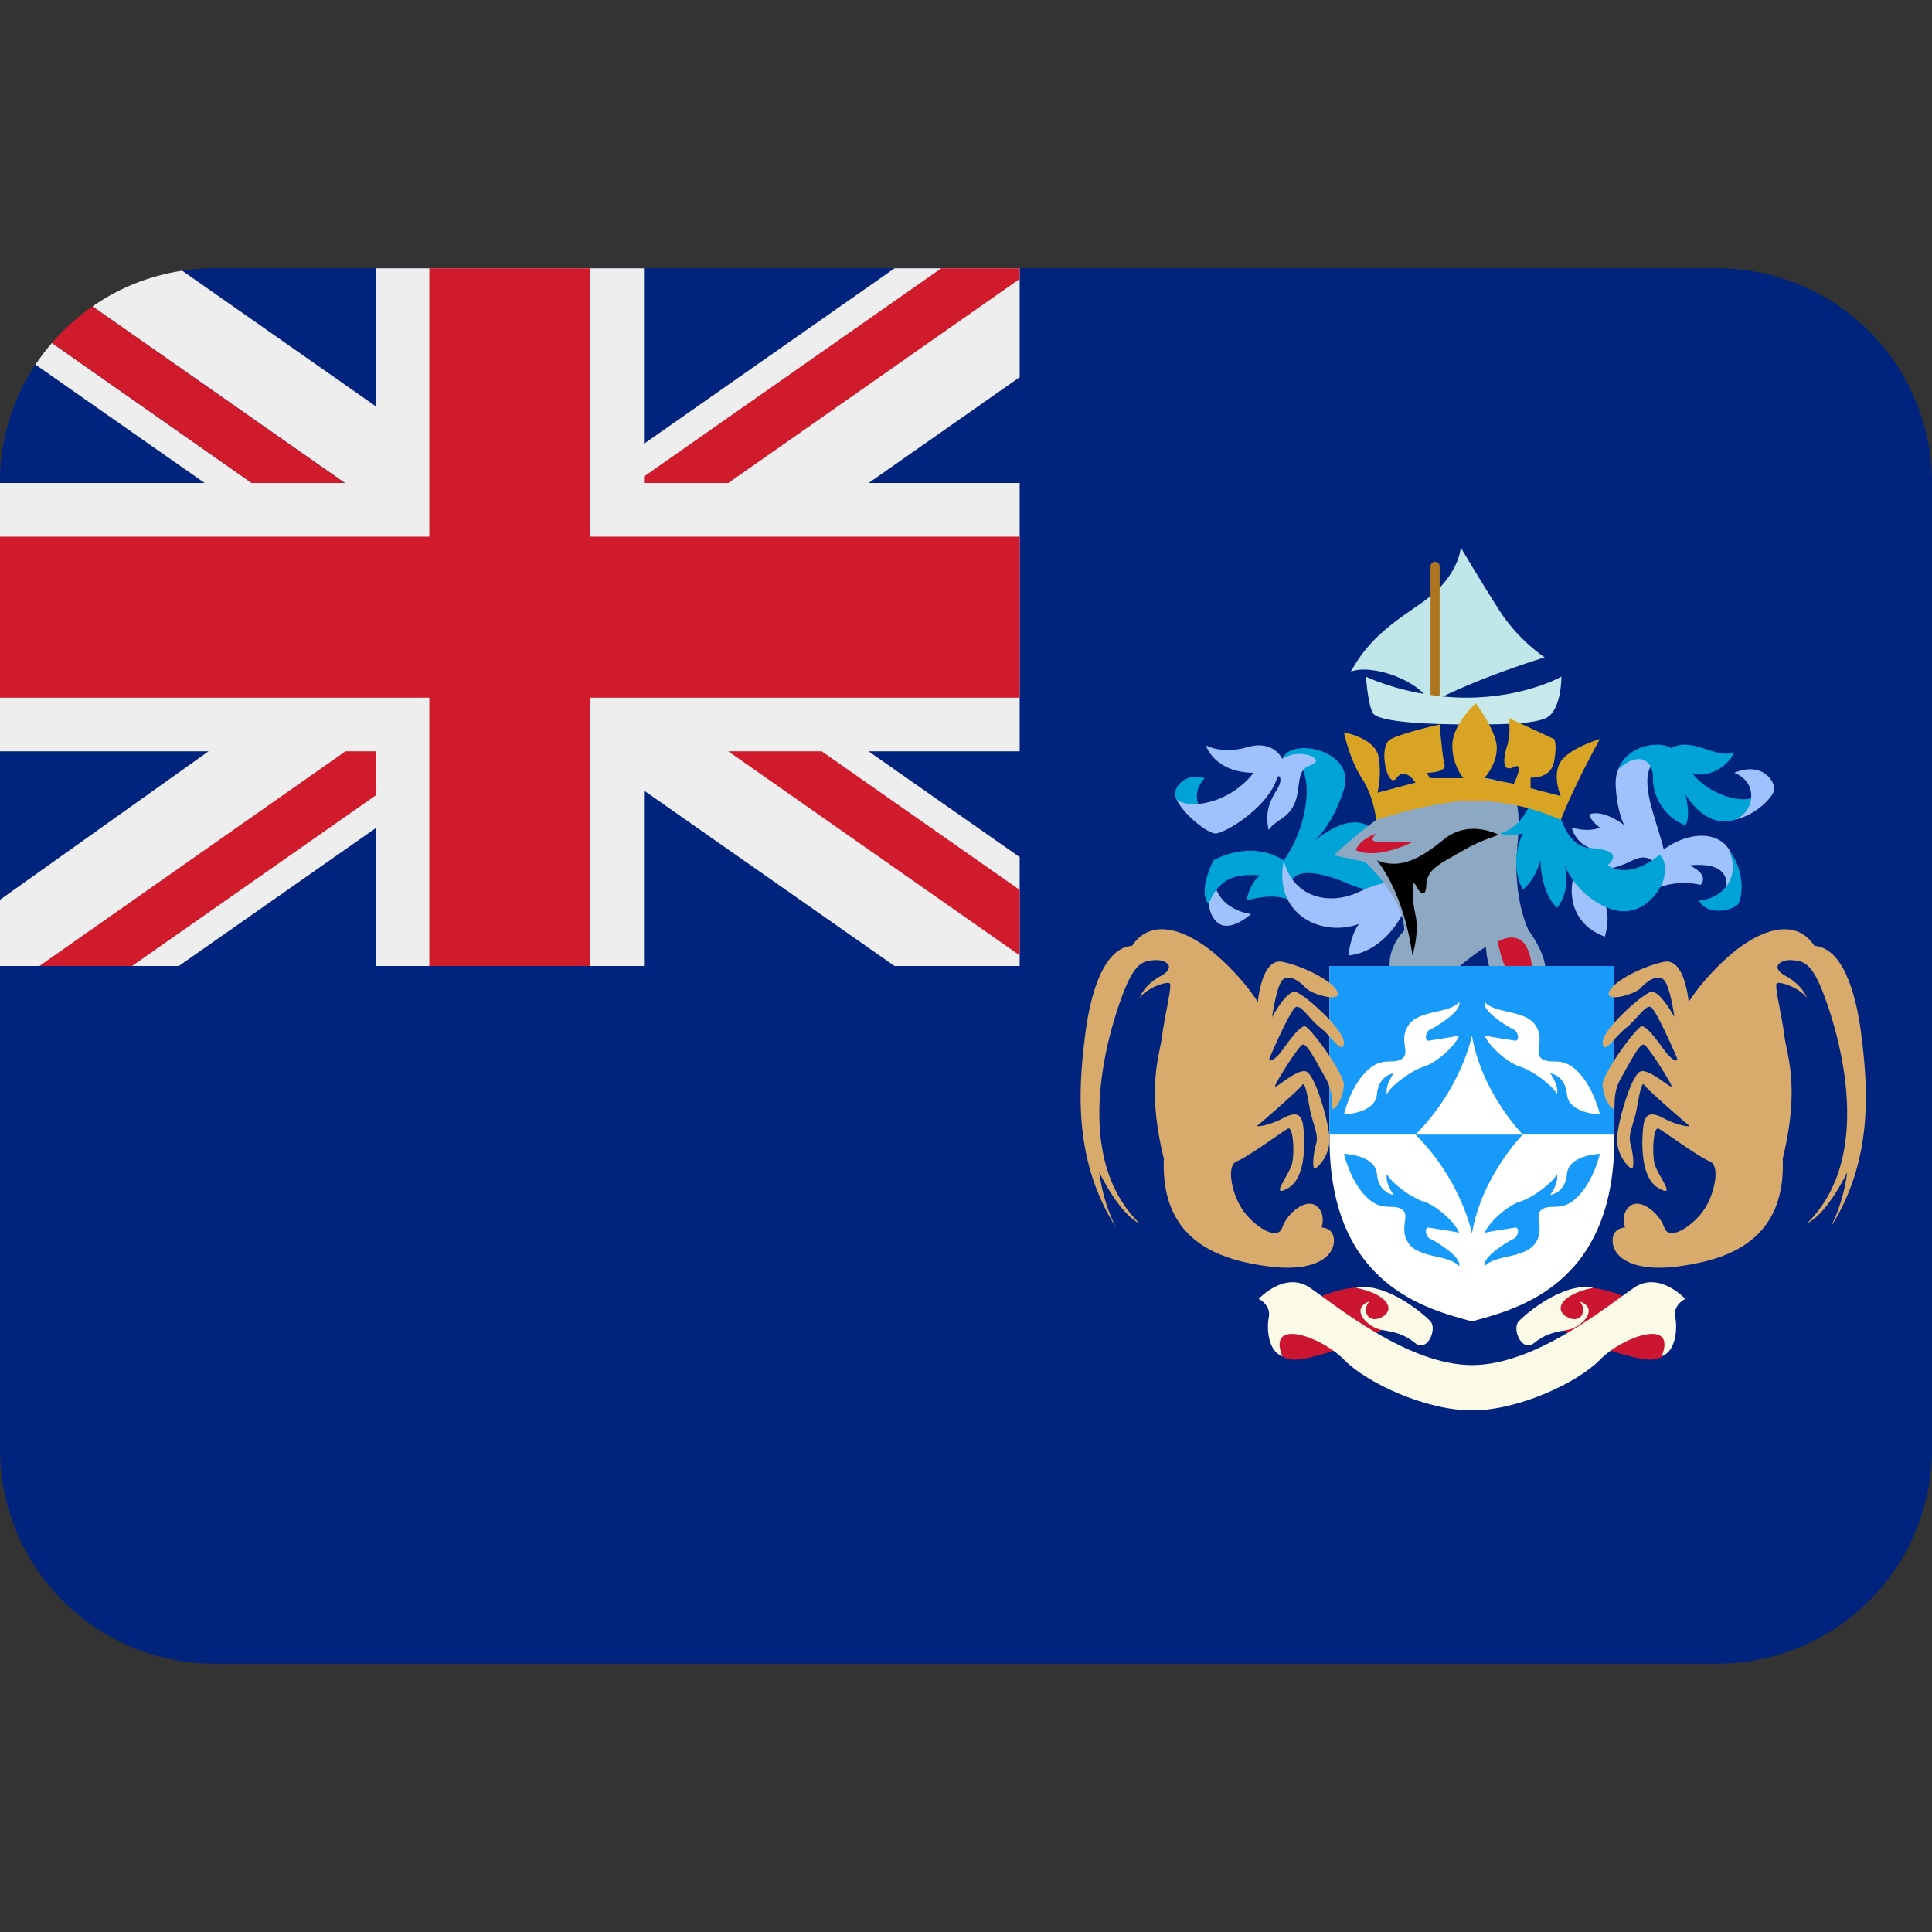
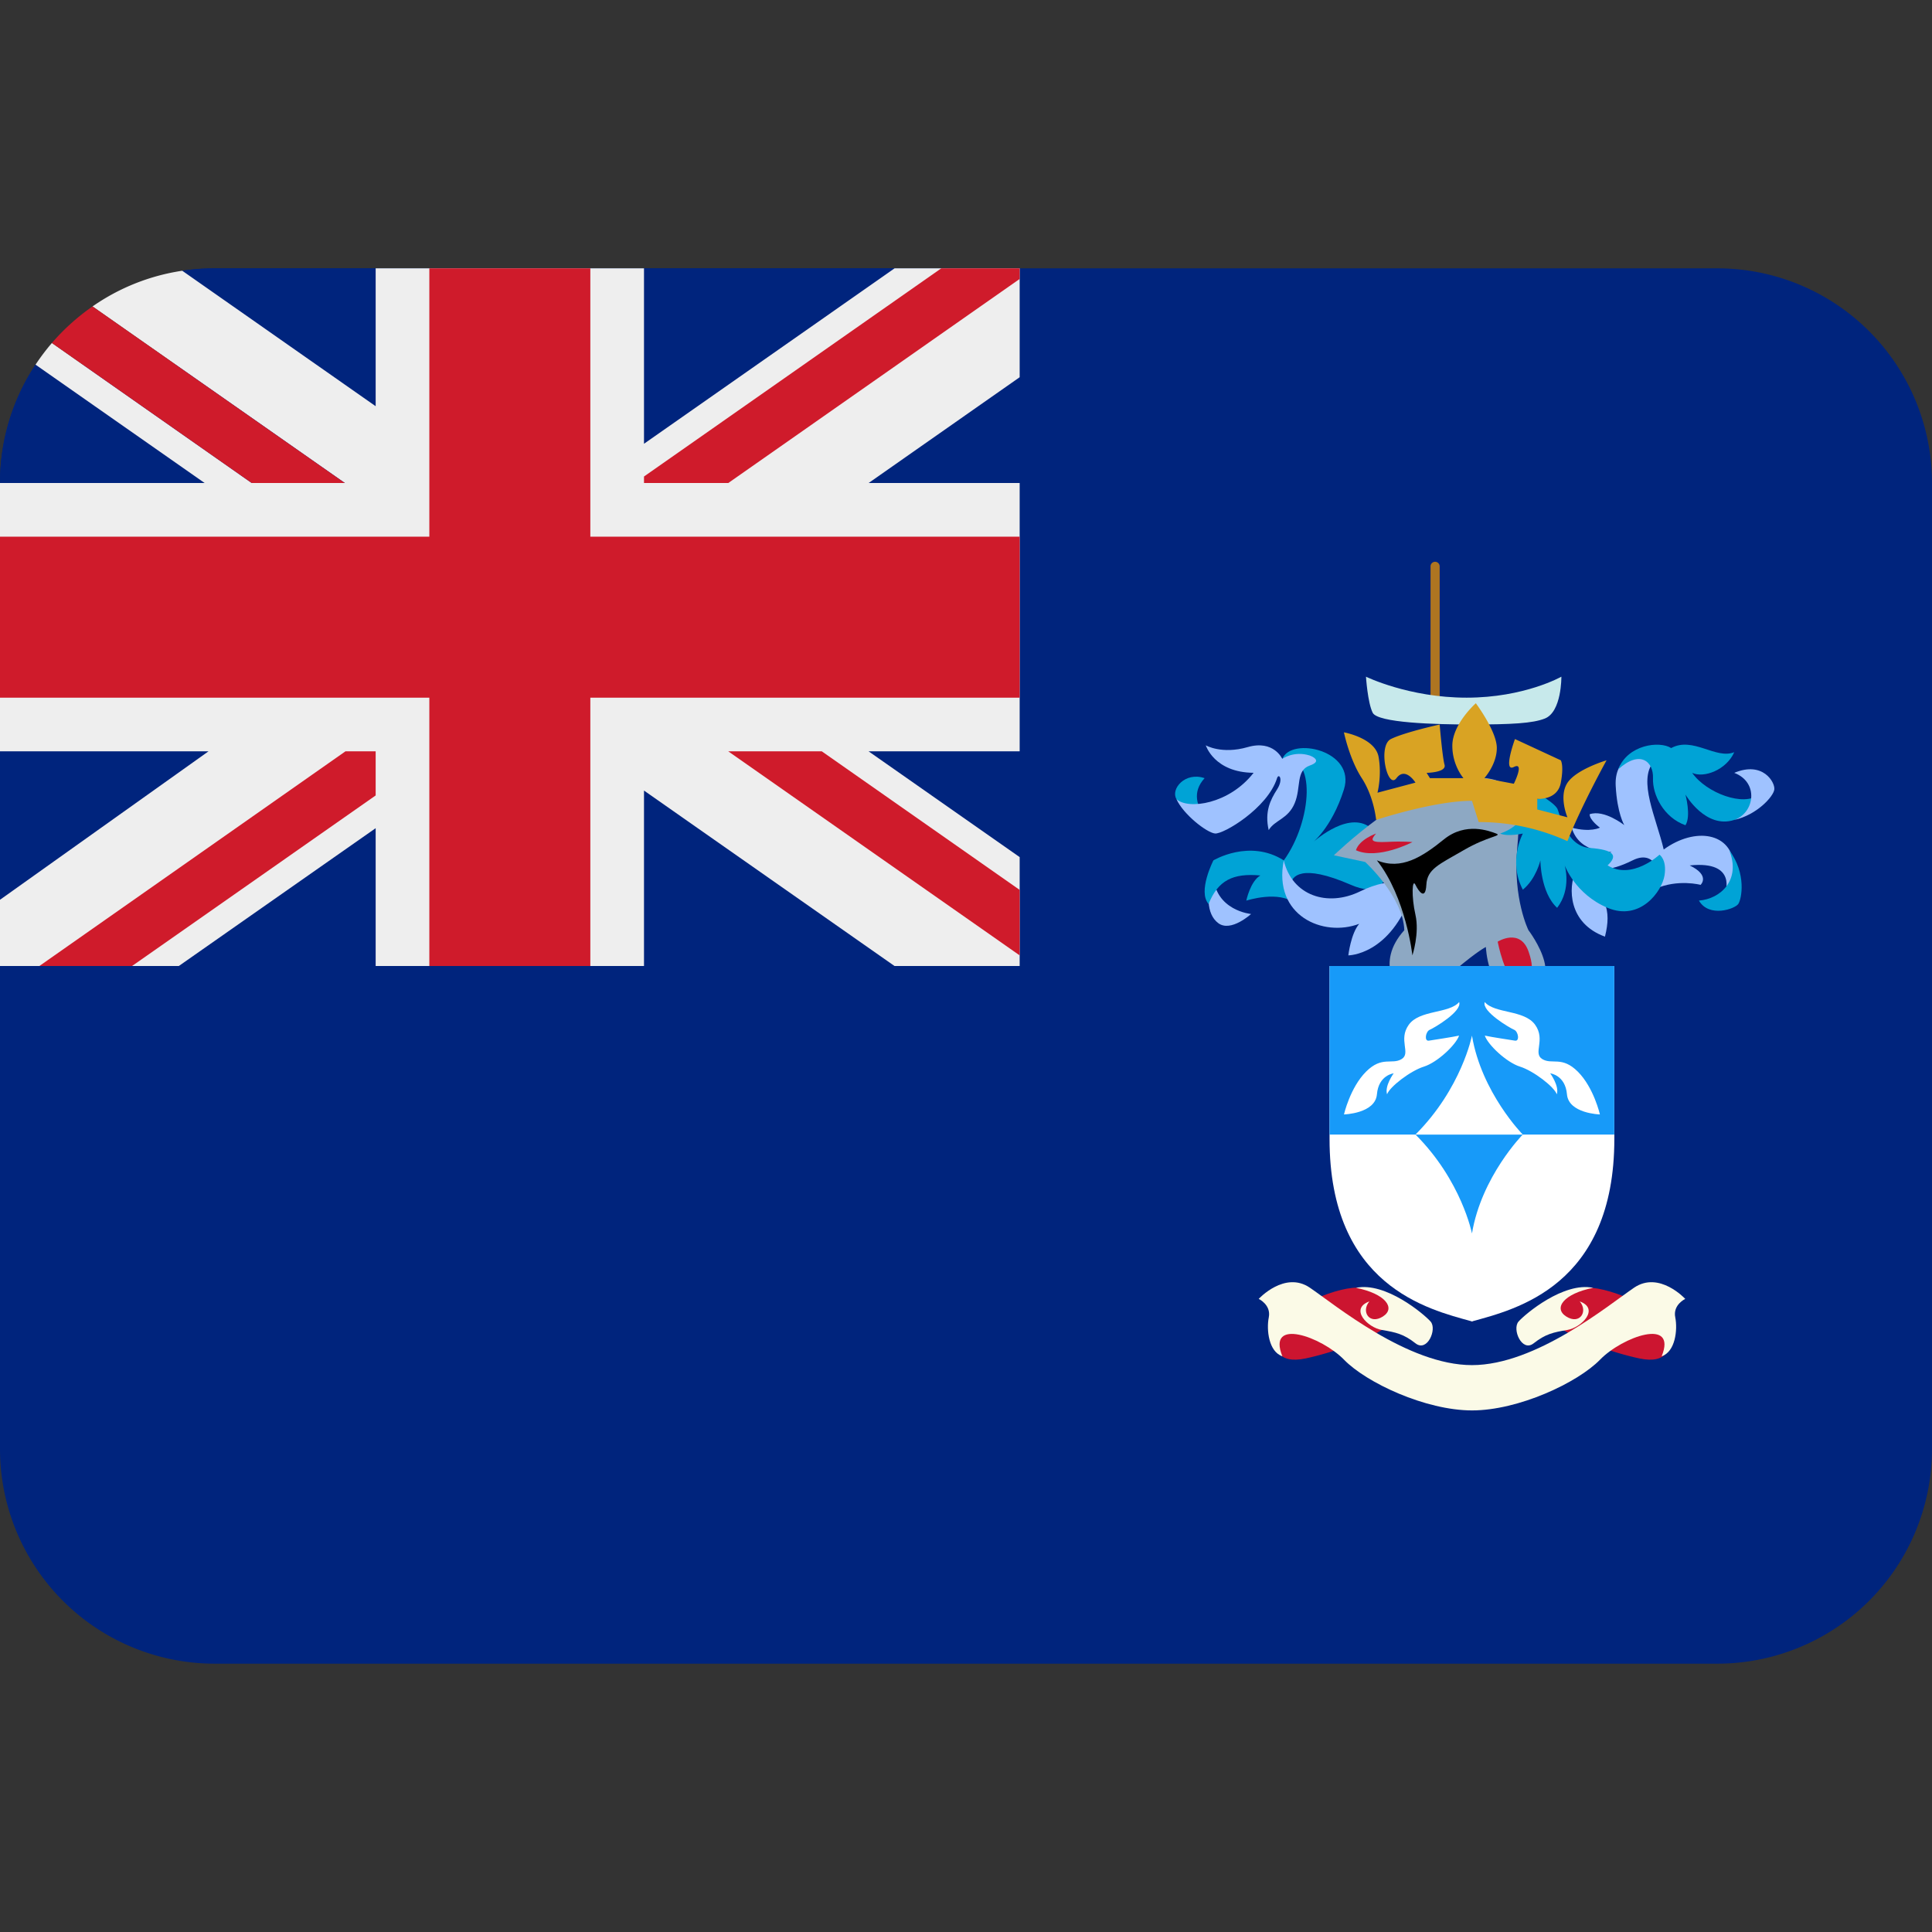
<svg xmlns="http://www.w3.org/2000/svg" width="800px" height="800px" viewBox="0 0 36 36" aria-hidden="true" role="img" class="iconify iconify--twemoji" preserveAspectRatio="xMidYMid meet">
  <rect x="0" y="0" width="36" height="36" fill="#333333" stroke="none" />
  <path fill="#00247D" d="M32 5H4c-.205 0-.407.015-.604.045l-.004 1.754l-2.73-.004A3.984 3.984 0 0 0 0 9v18a4 4 0 0 0 4 4h28a4 4 0 0 0 4-4V9a4 4 0 0 0-4-4z" />
-   <path fill="#C0E6E9" d="M26.641 13.104c-.141-.401-1.062-.745-1.469-.589c.469-.875 1.246-1.141 1.639-1.547c.393-.406.408-.766.408-.766s.359.609.719 1.172s.846.875.846.875s-1.268.382-2.143.855z" />
  <path fill="#AE7521" d="M26.826 13.019a.085.085 0 1 1-.17 0v-2.466a.085.085 0 1 1 .17 0v2.466z" />
  <path fill="#C7E9EB" d="M27.412 13.5c-.673 0-1.74-.031-1.834-.219c-.094-.188-.125-.672-.125-.672s.797.391 1.875.391c1.078 0 1.766-.391 1.766-.391s.008.659-.311.781c-.223.087-.605.11-1.371.11z" />
  <path fill="#9FC2FF" d="M22.609 16.312c-.125.312-.141.719.094.891c.234.172.609-.172.609-.172s-.671-.062-.703-.719z" />
  <path fill="#00A3D6" d="M24.141 16.844c-.297-.266-.918-.062-.918-.062s.074-.36.262-.469c-.516-.047-.789.094-.965.531c-.207-.234.09-.812.09-.812s.672-.406 1.312 0c.531-.734.615-2-.028-1.891c.169-.422 1.378-.157 1.148.57c-.229.727-.604 1.008-.604 1.008s.627-.592 1.056-.327c.429.265.616 1.505-.321 1.096c-.938-.409-1.109-.153-1.125 0c-.017.153.093.356.093.356z" />
  <path fill="#9FC2FF" d="M26.312 16.625c-.4 1.177-1.188 1.177-1.188 1.177s.047-.406.203-.588c-.672.255-1.609-.151-1.406-1.182c.156.656.812.875 1.422.578c.61-.298 1.03-.163.969.015z" />
  <path fill="#00A3D6" d="M21.922 14.891c-.114-.186.158-.516.524-.391c-.243.266-.132.531 0 .719s-.399-.125-.524-.328z" />
  <path fill="#9FC2FF" d="M24.406 14.078c-.297-.094-.513.062-.513.062s-.159-.359-.644-.219s-.781-.033-.781-.033s.156.506.891.512c-.453.583-1.219.693-1.438.49c.125.281.562.625.719.641c.156.016.979-.47 1.156-1.031c.031-.099.125.015 0 .21c-.125.196-.234.415-.156.758c.113-.19.359-.203.484-.5s.016-.609.281-.703c.267-.093.001-.187.001-.187z" />
  <path fill="#8DA8C3" d="M28.208 18.479c-.485 0-.521-.833-.521-.833s-.146.068-.562.419c-.417.351-1.042.419-1.042.419s-.479-.526.084-1.151c-.021-.625-.729-1.271-.729-1.271l-.583-.125s1.395-1.354 2.416-1.438s1.083.375 1 1.312s.209 1.521.209 1.521s.874 1.147-.272 1.147z" />
  <path fill="#CC1530" d="M25.641 15.532c-.109.125-.105.171.205.156c.311-.016.473.003.473.003s-.646.338-1.053.152c.062-.202.375-.311.375-.311zm2.266 2.015s.421-.266.577.188c.156.453-.02.5-.229.516c-.208.015-.348-.704-.348-.704z" />
  <path fill="#9FC2FF" d="M29.359 16.234c-.138.305-.141.969.547 1.219c.125-.5.032-.797-.547-1.219zm1.485.328c.156-.156.047-.766-.422-.531c-.469.234-.68.172-.801.094c.082-.141.41-.25.41-.25s-.6.047-.745-.453c.354.094.526 0 .526 0s-.195-.141-.191-.25c.27-.094.645.203.645.203s-.133-.219-.16-.734c-.027-.516.395-.695.707-.449c-.297.356.047 1.043.188 1.637c.578-.422 1.281-.328 1.312.328c.031.656-.172.5-.172.5s.25-.625-.656-.531c.391.188.203.362.203.362s-.422-.113-.844.074z" />
  <path fill="#00A3D6" d="M28.799 14.875c-.408-.046-.252.455-.846.657c.141.062.423 0 .423 0s-.28.515 0 1.046c.249-.203.327-.547.327-.547s0 .599.312.885c.274-.353.141-.792.141-.792s.191.536.799.792c.607.255 1.014-.307 1.061-.604c.047-.297-.094-.386-.094-.386s-.512.48-.967.199c.201-.188.115-.291-.334-.325s-.559-.659-.605-.737c-.047-.079-.217-.188-.217-.188zm1.355-.54c.174-.46.768-.535.986-.396c.406-.22.834.217 1.175.077c-.143.328-.565.489-.784.385c.266.38.972.635 1.234.405c.263-.229.084.297-.45.472s-.909-.472-.909-.472s.109.402 0 .571c-.406-.143-.617-.568-.605-.877s-.242-.534-.647-.165z" />
  <path fill="#9FC2FF" d="M32.315 15.278c.419-.091.732-.436.747-.568c.016-.132-.213-.534-.747-.309c.466.177.378.749 0 .877z" />
  <path fill="#00A3D6" d="M32.222 15.842c.325.439.231.908.169 1.001c-.062.094-.546.262-.734-.062c.405-.031.788-.386.565-.939z" />
-   <path fill="#D9A323" d="M27.428 14.922c-.714 0-1.786.356-1.786.356s-.037-.424-.267-.778s-.333-.854-.333-.854s.583.104.646.458s-.021.667-.021.667l.708-.188s-.188-.305-.354-.083s-.354-.604-.104-.729s.909-.271.909-.271s.05.604.091.75s-.334.151-.334.151l.062.099h.625s-.208-.234-.208-.604c0-.405.438-.792.438-.792s.391.523.391.833s-.233.563-.233.563l.55.104s.208-.417 0-.312s-.209-.125-.125-.396s.021-.521.021-.521l.854.396s.062.091 0 .42c-.062.33-.438.299-.438.299v.197l.562.146s-.167-.388 0-.642s.729-.42.729-.42s-.459.827-.729 1.507a3.972 3.972 0 0 0-1.654-.356z" />
+   <path fill="#D9A323" d="M27.428 14.922c-.714 0-1.786.356-1.786.356s-.037-.424-.267-.778s-.333-.854-.333-.854s.583.104.646.458s-.021.667-.021.667l.708-.188s-.188-.305-.354-.083s-.354-.604-.104-.729s.909-.271.909-.271s.05.604.091.75s-.334.151-.334.151l.062.099h.625s-.208-.234-.208-.604c0-.405.438-.792.438-.792s.391.523.391.833s-.233.563-.233.563l.55.104s.208-.417 0-.312s.021-.521.021-.521l.854.396s.062.091 0 .42c-.062.33-.438.299-.438.299v.197l.562.146s-.167-.388 0-.642s.729-.42.729-.42s-.459.827-.729 1.507a3.972 3.972 0 0 0-1.654-.356z" />
  <path fill="#FFF" d="M27.437 18h-2.663v3.219c0 2.747 1.848 3.181 2.644 3.401v.005l.01-.003l.009.003v-.005c.796-.221 2.644-.654 2.644-3.401V18h-2.644z" />
  <path fill="#179AF9" d="M27.418 18h-2.644v3.141h5.306V18h-2.662z" />
  <path fill="#179AF9" d="M27.428 22.984s-.193-.984-1.053-1.844h2s-.77.782-.947 1.844z" />
  <path fill="#FFF" d="M27.428 19.297s-.193.984-1.053 1.844h2s-.77-.782-.947-1.844zm-.24 0c-.059.173-.406.5-.656.578s-.637.375-.686.516c-.049-.157.123-.391.123-.391s-.281.031-.312.391c-.031.359-.614.375-.614.375s.114-.5.411-.797c.297-.297.48-.125.662-.234c.182-.109-.068-.359.135-.641c.203-.281.75-.203.938-.422c.062.172-.469.484-.547.516c-.078.031-.109.219-.016.203c.093-.016.421-.063.562-.094zm.479 0c.059.173.406.5.656.578s.637.375.686.516c.049-.157-.123-.391-.123-.391s.281.031.312.391c.031.359.614.375.614.375s-.114-.5-.411-.797c-.297-.297-.48-.125-.662-.234c-.182-.109.068-.359-.135-.641c-.203-.281-.75-.203-.938-.422c-.062.172.469.484.547.516c.078.031.109.219.016.203c-.093-.016-.421-.063-.562-.094z" />
-   <path fill="#179AF9" d="M27.188 22.969c-.059-.173-.406-.5-.656-.578c-.25-.078-.637-.375-.686-.516c-.049.156.123.391.123.391s-.281-.031-.312-.391c-.031-.359-.614-.375-.614-.375s.114.5.411.797c.297.297.48.125.662.234c.182.109-.068.359.135.641c.203.281.75.203.938.422c.062-.172-.469-.484-.547-.516c-.078-.031-.109-.219-.016-.203c.093.016.421.063.562.094zm.479 0c.059-.173.406-.5.656-.578c.25-.078.637-.375.686-.516c.049.156-.123.391-.123.391s.281-.031.312-.391c.031-.359.614-.375.614-.375s-.114.5-.411.797c-.297.297-.48.125-.662.234c-.182.109.068.359-.135.641c-.203.281-.75.203-.938.422c-.062-.172.469-.484.547-.516c.078-.031.109-.219.016-.203c-.093.016-.421.063-.562.094z" />
  <path d="M25.656 16.031c.453.188.844-.062 1.25-.391c.406-.328.846-.156.971-.109s-.143.043-.604.311c-.461.267-.68.351-.695.645c-.016.294-.141.128-.203 0c-.062-.128-.078.216 0 .56c.078.344-.057.755-.057.755s-.117-1.078-.662-1.771z" fill="#000000" />
-   <path fill="#D8AB6D" d="M21.234 18.594s.078-.234.391-.406s.094-.312-.109-.297c-.203.016-.359.031-.578.594c-.219.562-1.047 3 .297 4.312c-.391-.188-.75-.953-.75-.953s.047.516.312 1.031c-.797-1.25-.703-2.578-.578-3.578s.422-1.641.875-1.672c.375-.562 1.062-.271 1.578.177s.766.87.766.87s.068-.828.456-.75c.388.078.95.359 1.028.562s-.484.047-.594-.078c-.109-.125-.322-.266-.434-.141c-.112.125-.191.688-.191.688s.277-.516.443-.469s.922.719.896.953s-.229-.125-.433-.281c-.203-.156-.363-.438-.463-.391c-.1.047-.459.875-.49.953c-.031.078.084.062.237-.149c.153-.211.325-.445.419-.445c.094 0 .742.891.73 1.094c-.012.203-.108.391-.188.438c-.08.047.036-.233-.151-.562s-.359-.673-.438-.626c-.078.047-.438.609-.5.75c-.062.141.406-.328.578-.25c.172.078.424.967.431 1.25a.717.717 0 0 1-.25.547c-.087.078-.054-.281 0-.453s-.071-.391-.118-.656c-.047-.266-.094-.516-.141-.438c-.047.078-.766.703-.828.75c-.062.047.225 0 .456-.125s.356-.109.388.125c.031.234.078.969-.281 1.172c-.359.203.031-.25.078-.469c.047-.219.016-.688-.078-.641c-.094.047-.75.531-.953.609c-.203.078-.094.609.109.906c.203.297.646.594.737.328c.091-.266.436-.547.631-.406c.194.141.101.406.101.406s.256 0 .229.281c-.026.281-.386.562-1.261.438s-1.969-.469-1.906-2c-.328-1.344-.078-1.922-.031-2.297c.047-.375.188-.927.141-.971c-.047-.043-.406.067-.563.27zm12.436 0s-.078-.234-.391-.406s-.094-.312.109-.297c.203.016.359.031.578.594c.219.562 1.047 3-.297 4.312c.391-.188.75-.953.75-.953s-.047.516-.312 1.031c.797-1.25.703-2.578.578-3.578s-.422-1.641-.875-1.672c-.375-.562-1.062-.271-1.578.177s-.766.87-.766.87s-.068-.828-.456-.75c-.388.078-.95.359-1.028.562c-.078.203.484.047.594-.078c.109-.125.322-.266.434-.141c.112.125.191.688.191.688s-.277-.516-.443-.469c-.166.047-.922.719-.895.953c.026.234.229-.125.433-.281c.203-.156.363-.438.463-.391c.1.047.459.875.49.953c.031.078-.084.062-.237-.149c-.153-.211-.325-.445-.419-.445c-.094 0-.742.891-.731 1.094c.012.203.108.391.189.438c.08.047-.036-.233.151-.562s.359-.673.438-.626c.078.047.438.609.5.75c.062.141-.406-.328-.578-.25c-.172.078-.424.967-.431 1.25a.717.717 0 0 0 .25.547c.087.078.054-.281 0-.453s.071-.391.118-.656c.047-.266.094-.516.141-.438c.047.078.766.703.828.75c.062.047-.225 0-.456-.125s-.356-.109-.388.125c-.031.234-.078.969.281 1.172c.359.203-.031-.25-.078-.469c-.047-.219-.016-.688.078-.641c.094.047.75.531.953.609c.203.078.094.609-.109.906c-.203.297-.646.594-.737.328c-.091-.266-.437-.547-.631-.406c-.194.141-.101.406-.101.406s-.256 0-.229.281c.026.281.386.562 1.261.438c.875-.125 1.969-.469 1.906-2c.328-1.344.078-1.922.031-2.297c-.047-.375-.188-.927-.141-.971c.046-.043.406.067.562.27z" />
  <path fill="#CC1530" d="M23.797 24.797c.128-.448 1.219-.859 1.562-.797c.344.062.969.312.609.625c-.359.312-1.125.578-1.641.688c-.515.109-.624-.188-.53-.516zm7.282 0c-.128-.448-1.219-.859-1.562-.797c-.344.062-.969.312-.609.625c.359.312 1.125.578 1.641.688c.514.109.624-.188.53-.516z" />
  <path fill="#FBFAE7" d="M31.402 24.203s-.484-.527-.953-.209c-.469.318-1.824 1.443-3.021 1.443c-1.197 0-2.553-1.125-3.021-1.443c-.469-.318-.953.209-.953.209s.234.109.188.344c-.047.234 0 .641.253.725c-.294-.729.731-.365 1.149.064c.418.43 1.52.945 2.385.945c.865 0 1.967-.516 2.385-.945c.418-.43 1.443-.793 1.149-.064c.253-.084.3-.49.253-.725c-.048-.235.186-.344.186-.344z" />
  <path fill="#FBFAE7" d="M25.266 23.997c.55-.116 1.266.487 1.391.628s-.062.578-.281.406c-.219-.172-.362-.205-.627-.249c-.265-.044-.609-.395-.232-.532c-.161.188 0 .44.25.282c.249-.157.045-.428-.501-.535zm4.421 0c-.55-.116-1.266.487-1.391.628s.062.578.281.406c.219-.172.362-.205.627-.249c.265-.044.609-.395.232-.532c.161.188 0 .44-.25.282c-.249-.157-.046-.428.501-.535z" />
  <path fill="#00247D" d="M19 18V5H4c-.32 0-.604.045-.604.045l-.004 1.754l-2.73-.004S.62 6.854.535 7A3.988 3.988 0 0 0 0 9v9h19z" />
  <path fill="#EEE" d="M19 5h-2.331L12 8.269V5H7v2.569L3.396 5.045a3.942 3.942 0 0 0-1.672.665L6.426 9H4.69L.967 6.391a4.15 4.15 0 0 0-.305.404L3.813 9H0v5h3.885L0 16.766V18h3.332L7 15.432V18h5v-3.269L16.668 18H19v-2.029L16.185 14H19V9h-2.814L19 7.029V5z" />
  <path fill="#CF1B2B" d="M11 5H8v5H0v3h8v5h3v-5h8v-3h-8z" />
  <path fill="#CF1B2B" d="M19 5h-1.461L12 8.879V9h1.571L19 5.198zm-17.276.71a4.052 4.052 0 0 0-.757.681L4.69 9h1.735L1.724 5.71zM6.437 14L.734 18h1.727L7 14.822V14zM19 17.802v-1.22L15.313 14H13.57z" />
</svg>